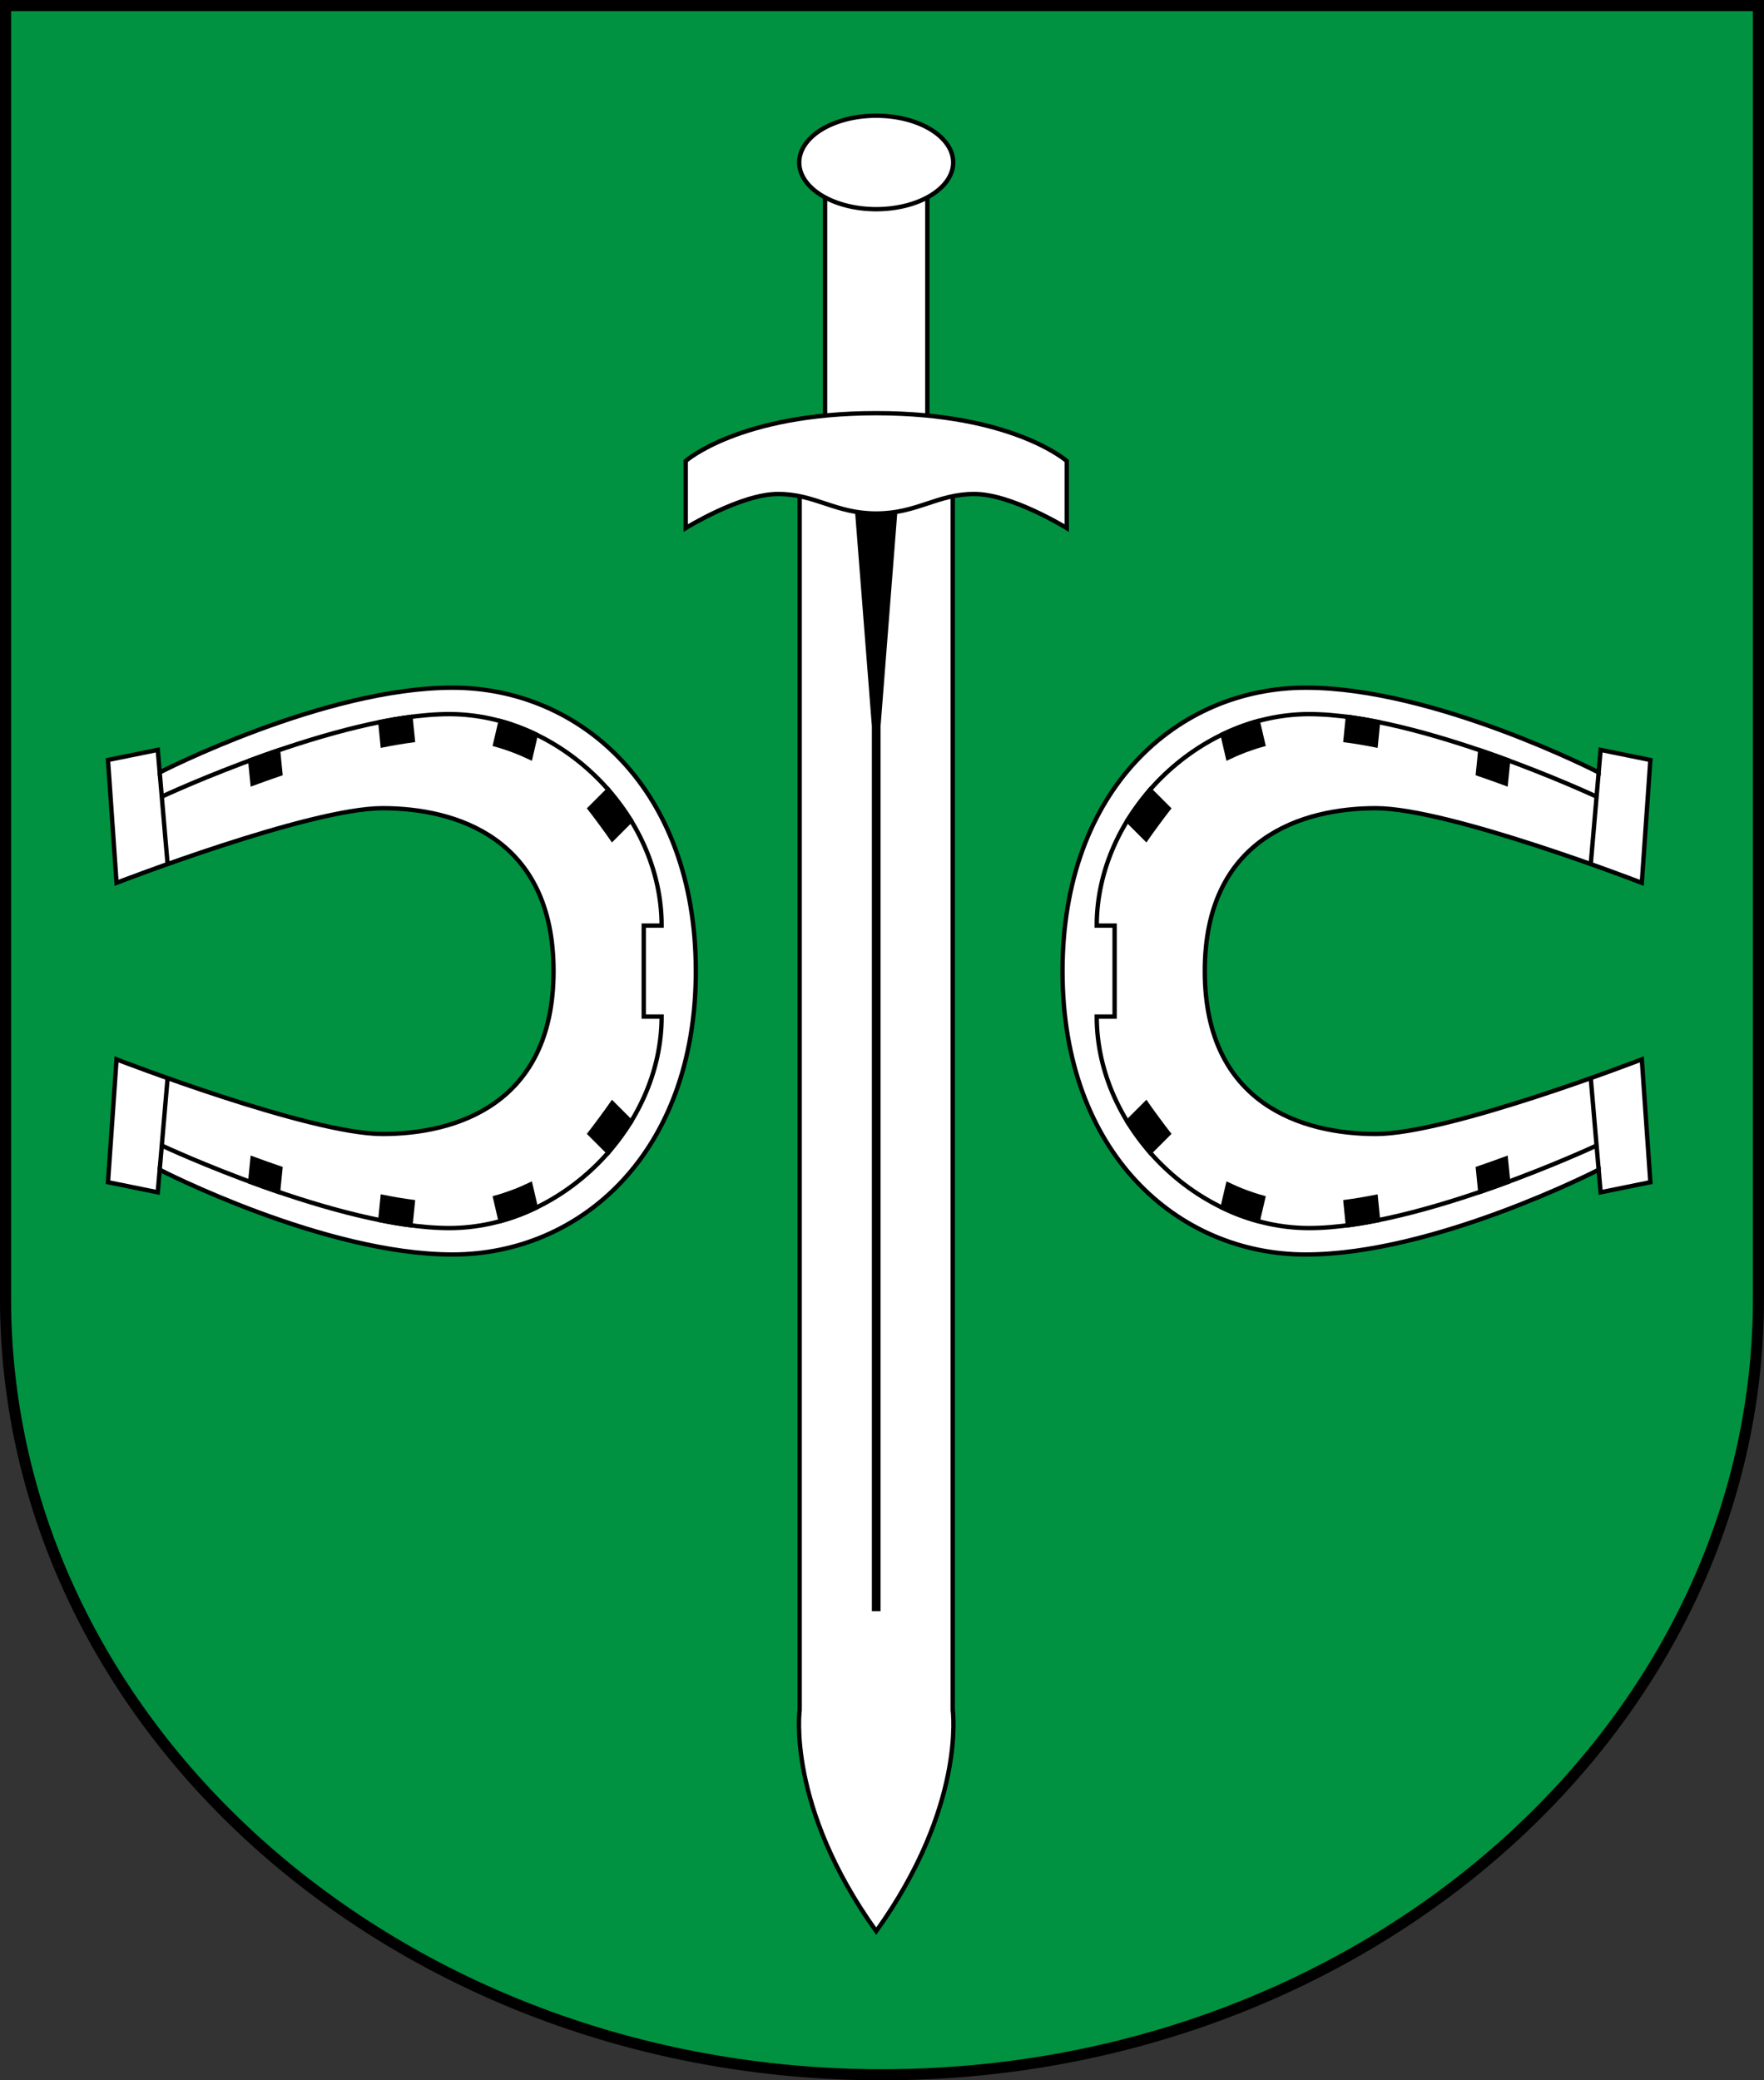
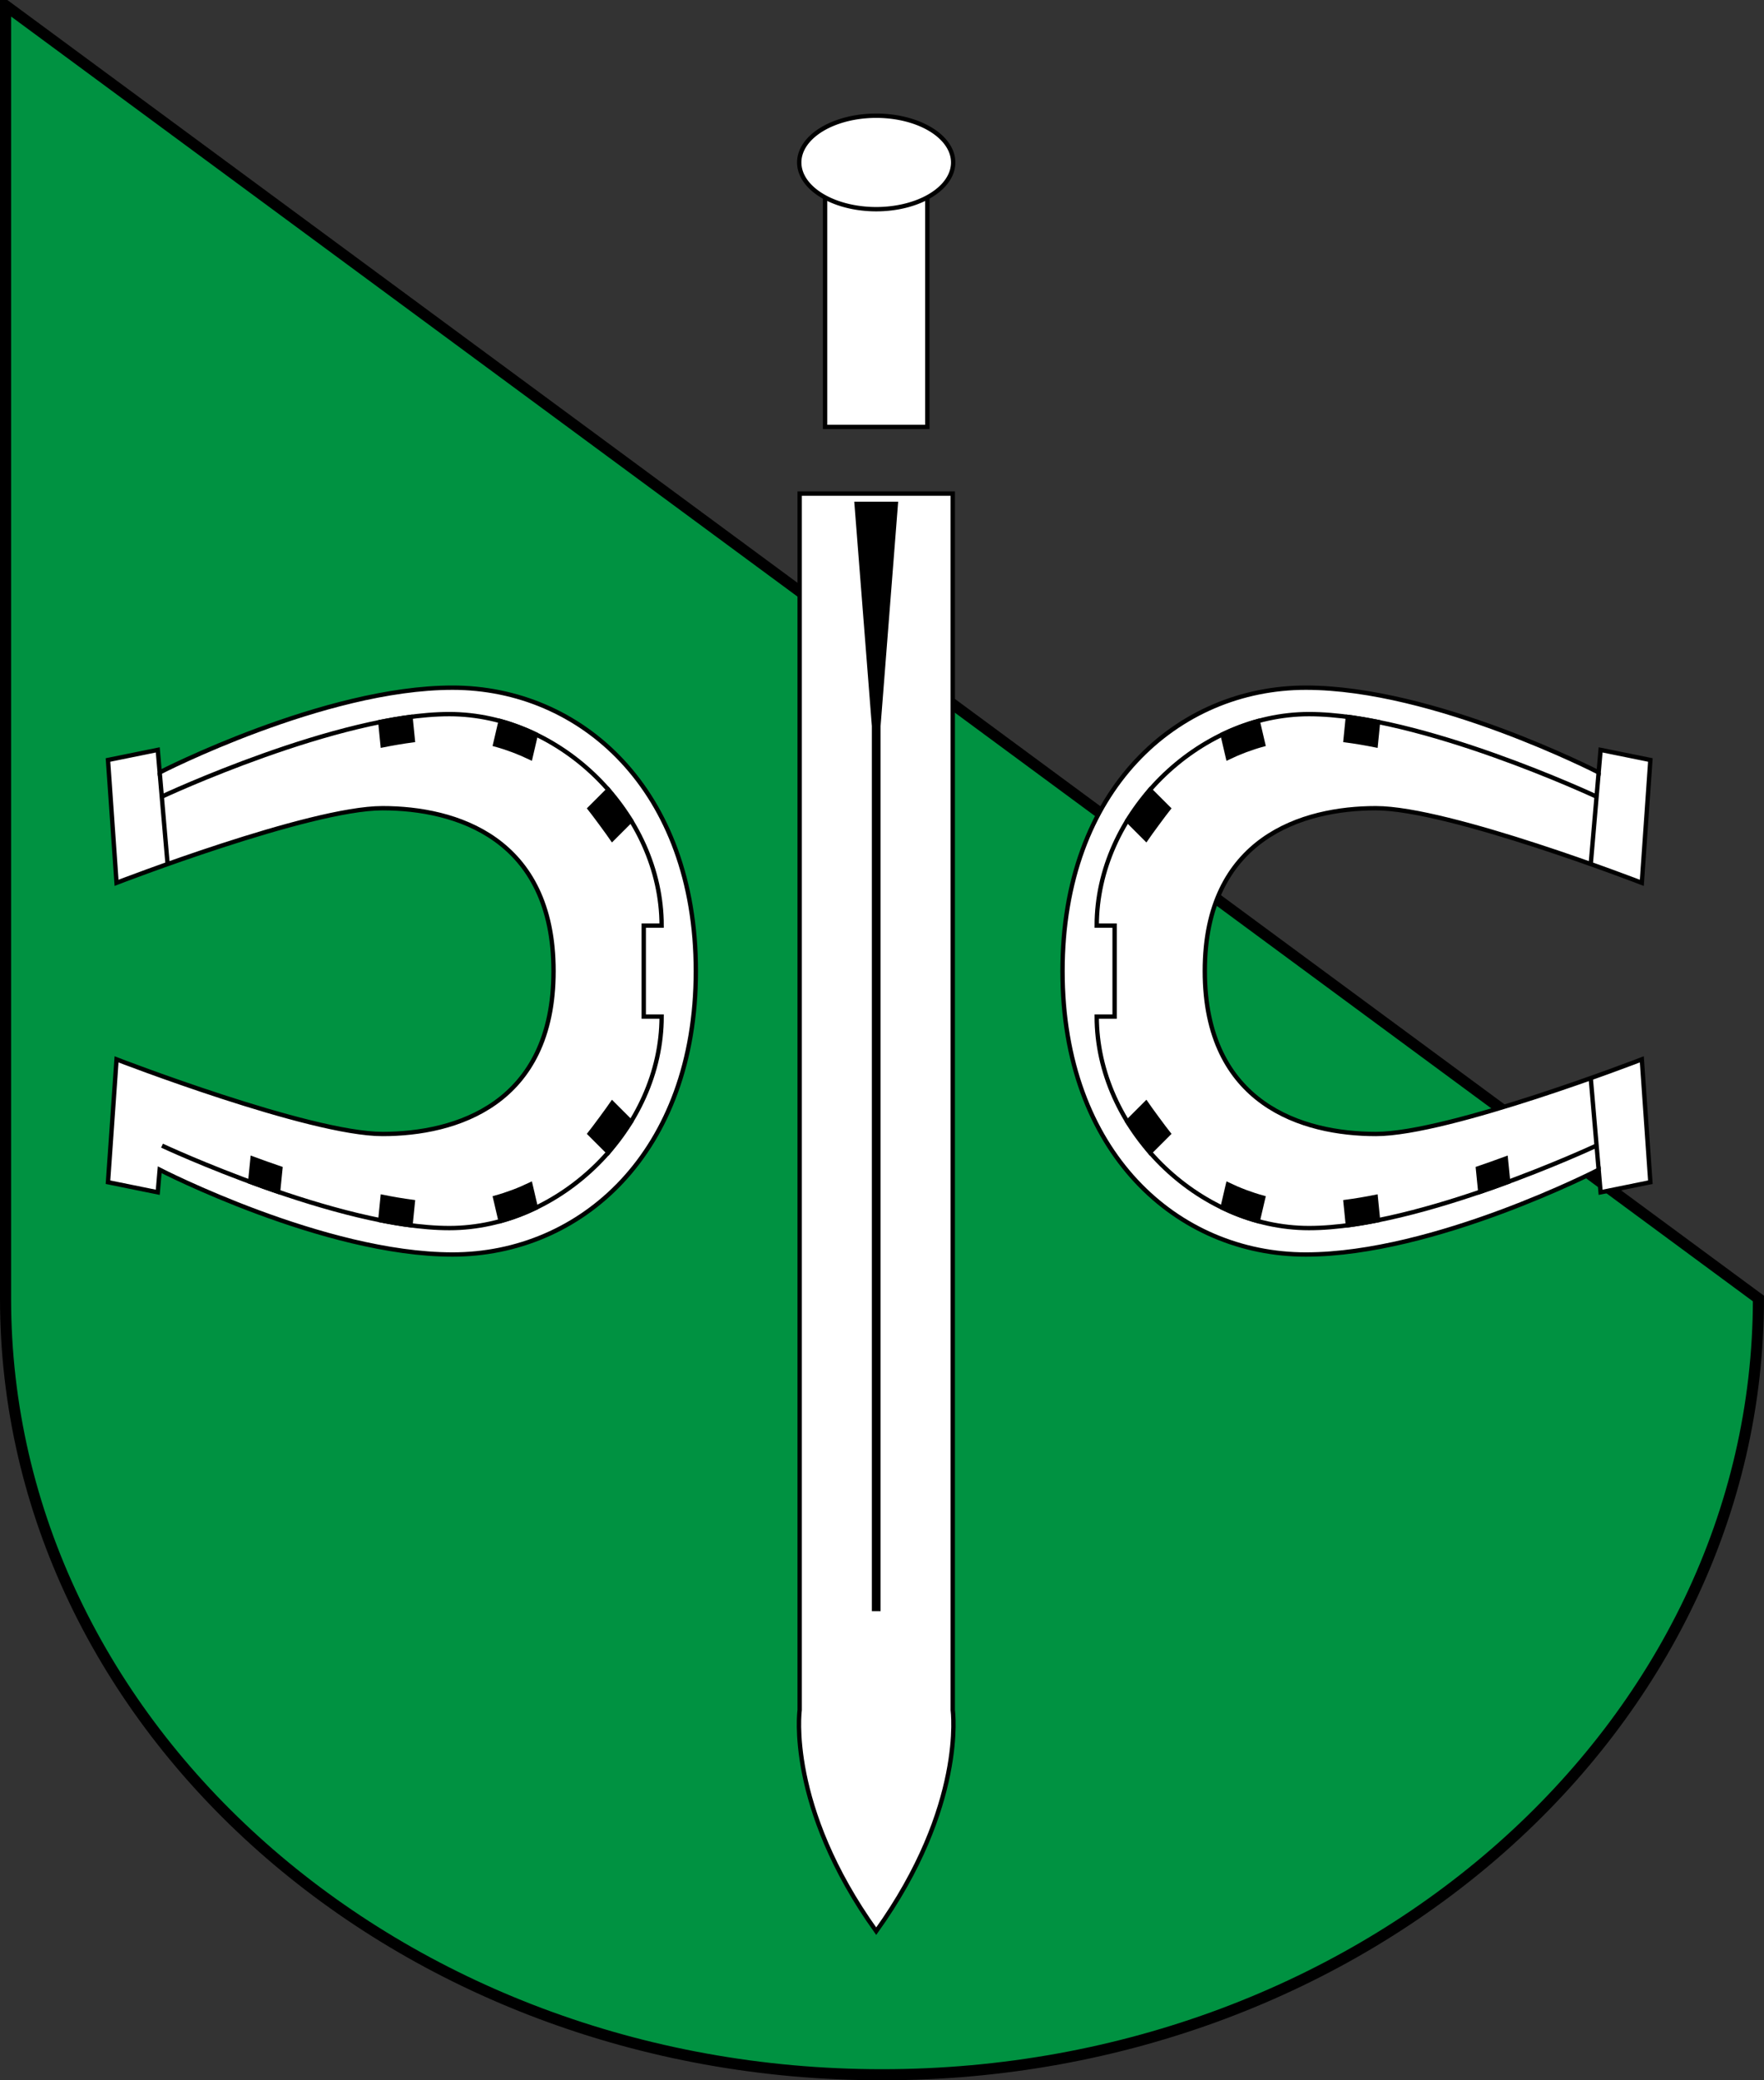
<svg xmlns="http://www.w3.org/2000/svg" version="1.0" width="810.195" height="955.517" id="svg2">
  <rect width="100%" height="100%" fill="#333333" stroke="none" />
  <defs id="defs4" />
  <g transform="translate(7.098,-4.712)" id="layer1">
-     <path d="M -4.548,7.259 L -4.551,601.153 C -4.551,797.957 175.791,957.682 397.997,957.682 C 620.203,957.682 800.545,797.957 800.545,601.153 L 800.551,7.259 L -4.548,7.259 z " style="fill:#009241;fill-opacity:1;stroke:#000000;stroke-width:5.094;stroke-miterlimit:4;stroke-dasharray:none;stroke-opacity:1" id="CoA_Nr._11" />
+     <path d="M -4.548,7.259 L -4.551,601.153 C -4.551,797.957 175.791,957.682 397.997,957.682 C 620.203,957.682 800.545,797.957 800.545,601.153 L -4.548,7.259 z " style="fill:#009241;fill-opacity:1;stroke:#000000;stroke-width:5.094;stroke-miterlimit:4;stroke-dasharray:none;stroke-opacity:1" id="CoA_Nr._11" />
    <g id="g4264">
      <path d="M 312.5,450.755 C 312.5,534.326 259.643,580.934 200.714,580.934 C 141.786,580.934 66.25,542.005 66.25,542.005 L 65.357,552.362 L 42.5,547.719 L 46.429,491.291 C 46.429,491.291 135,525.576 168.571,525.576 C 202.143,525.576 247.143,512.005 247.143,450.755 C 247.143,389.505 202.143,375.934 168.571,375.934 C 135,375.934 46.429,410.219 46.429,410.219 L 42.5,353.791 L 65.357,349.148 L 66.25,359.505 C 66.25,359.505 141.786,320.576 200.714,320.576 C 259.643,320.576 312.5,367.184 312.5,450.755 z " style="color:#000000;fill:#ffffff;fill-opacity:1;fill-rule:evenodd;stroke:#000000;stroke-width:2;stroke-linecap:butt;stroke-linejoin:miter;marker:none;marker-start:none;marker-mid:none;marker-end:none;stroke-miterlimit:4;stroke-dasharray:none;stroke-dashoffset:0;stroke-opacity:1;visibility:visible;display:inline;overflow:visible;enable-background:accumulate" id="path2221" />
      <path d="M 69.866,401.45 L 66.25,359.505" style="color:#000000;fill:none;fill-opacity:1;fill-rule:evenodd;stroke:#000000;stroke-width:2;stroke-linecap:butt;stroke-linejoin:miter;marker:none;marker-start:none;marker-mid:none;marker-end:none;stroke-miterlimit:4;stroke-dasharray:none;stroke-dashoffset:0;stroke-opacity:1;visibility:visible;display:inline;overflow:visible;enable-background:accumulate" id="path2223" />
      <path d="M 282.683,381.536 C 282.683,381.536 274.112,390.107 274.112,390.107 C 272.488,387.697 265.595,378.339 263.772,376.071 C 263.772,376.071 272.344,367.499 272.344,367.499 C 274.166,369.768 281.059,379.126 282.683,381.536 z " style="color:#000000;fill:#000000;fill-opacity:1;fill-rule:evenodd;stroke:#000000;stroke-width:2;stroke-linecap:butt;stroke-linejoin:miter;marker:none;marker-start:none;marker-mid:none;marker-end:none;stroke-miterlimit:4;stroke-dasharray:none;stroke-dashoffset:0;stroke-opacity:1;visibility:visible;display:inline;overflow:visible;enable-background:accumulate" id="path2245" />
      <path d="M 239.007,342.021 C 239.007,342.021 236.507,352.736 236.507,352.736 C 231.302,350.233 225.888,348.186 220.326,346.657 C 220.326,346.657 222.826,335.943 222.826,335.943 C 228.388,337.472 233.802,339.518 239.007,342.021 z " style="color:#000000;fill:#000000;fill-opacity:1;fill-rule:evenodd;stroke:#000000;stroke-width:2;stroke-linecap:butt;stroke-linejoin:miter;marker:none;marker-start:none;marker-mid:none;marker-end:none;stroke-miterlimit:4;stroke-dasharray:none;stroke-dashoffset:0;stroke-opacity:1;visibility:visible;display:inline;overflow:visible;enable-background:accumulate" id="path2243" />
      <path d="M 181.433,334.001 C 181.433,334.001 182.505,344.715 182.505,344.715 C 177.981,345.313 173.344,346.1 168.65,347.039 C 168.65,347.039 167.579,336.325 167.579,336.325 C 172.272,335.386 176.91,334.598 181.433,334.001 z " style="color:#000000;fill:#000000;fill-opacity:1;fill-rule:evenodd;stroke:#000000;stroke-width:2;stroke-linecap:butt;stroke-linejoin:miter;marker:none;marker-start:none;marker-mid:none;marker-end:none;stroke-miterlimit:4;stroke-dasharray:none;stroke-dashoffset:0;stroke-opacity:1;visibility:visible;display:inline;overflow:visible;enable-background:accumulate" id="path2241" />
-       <path d="M 107.823,353.941 C 107.823,353.941 108.894,364.656 108.894,364.656 C 112.984,363.147 117.268,361.618 121.688,360.108 C 121.688,360.108 120.617,349.394 120.617,349.394 C 116.197,350.903 111.913,352.432 107.823,353.941 z " style="color:#000000;fill:#000000;fill-opacity:1;fill-rule:evenodd;stroke:#000000;stroke-width:2;stroke-linecap:butt;stroke-linejoin:miter;marker:none;marker-start:none;marker-mid:none;marker-end:none;stroke-miterlimit:4;stroke-dasharray:none;stroke-dashoffset:0;stroke-opacity:1;visibility:visible;display:inline;overflow:visible;enable-background:accumulate" id="path2227" />
-       <path d="M 69.866,500.06 L 66.25,542.005" style="color:#000000;fill:none;fill-opacity:1;fill-rule:evenodd;stroke:#000000;stroke-width:2;stroke-linecap:butt;stroke-linejoin:miter;marker:none;marker-start:none;marker-mid:none;marker-end:none;stroke-miterlimit:4;stroke-dasharray:none;stroke-dashoffset:0;stroke-opacity:1;visibility:visible;display:inline;overflow:visible;enable-background:accumulate" id="path2276" />
      <path d="M 67.321,530.934 C 67.321,530.934 148.214,568.791 199.286,568.791 C 250.357,568.791 296.786,523.076 296.786,471.648 L 288.571,471.648 L 288.571,429.862 L 296.786,429.862 C 296.786,378.434 250.357,332.719 199.286,332.719 C 148.214,332.719 67.321,370.576 67.321,370.576" style="color:#000000;fill:none;fill-opacity:1;fill-rule:evenodd;stroke:#000000;stroke-width:2;stroke-linecap:butt;stroke-linejoin:miter;marker:none;marker-start:none;marker-mid:none;marker-end:none;stroke-miterlimit:4;stroke-dasharray:none;stroke-dashoffset:0;stroke-opacity:1;visibility:visible;display:inline;overflow:visible;enable-background:accumulate" id="path2225" />
      <path d="M 282.683,519.974 C 282.683,519.974 274.112,511.403 274.112,511.403 C 272.488,513.813 265.595,523.171 263.772,525.439 C 263.772,525.439 272.344,534.011 272.344,534.011 C 274.166,531.742 281.059,522.384 282.683,519.974 z " style="color:#000000;fill:#000000;fill-opacity:1;fill-rule:evenodd;stroke:#000000;stroke-width:2;stroke-linecap:butt;stroke-linejoin:miter;marker:none;marker-start:none;marker-mid:none;marker-end:none;stroke-miterlimit:4;stroke-dasharray:none;stroke-dashoffset:0;stroke-opacity:1;visibility:visible;display:inline;overflow:visible;enable-background:accumulate" id="path2280" />
      <path d="M 239.007,559.489 C 239.007,559.489 236.507,548.774 236.507,548.774 C 231.302,551.277 225.888,553.324 220.326,554.853 C 220.326,554.853 222.826,565.568 222.826,565.568 C 228.388,564.038 233.802,561.992 239.007,559.489 z " style="color:#000000;fill:#000000;fill-opacity:1;fill-rule:evenodd;stroke:#000000;stroke-width:2;stroke-linecap:butt;stroke-linejoin:miter;marker:none;marker-start:none;marker-mid:none;marker-end:none;stroke-miterlimit:4;stroke-dasharray:none;stroke-dashoffset:0;stroke-opacity:1;visibility:visible;display:inline;overflow:visible;enable-background:accumulate" id="path2282" />
      <path d="M 181.433,567.509 C 181.433,567.509 182.505,556.795 182.505,556.795 C 177.981,556.197 173.344,555.41 168.65,554.471 C 168.65,554.471 167.579,565.185 167.579,565.185 C 172.272,566.124 176.91,566.912 181.433,567.509 z " style="color:#000000;fill:#000000;fill-opacity:1;fill-rule:evenodd;stroke:#000000;stroke-width:2;stroke-linecap:butt;stroke-linejoin:miter;marker:none;marker-start:none;marker-mid:none;marker-end:none;stroke-miterlimit:4;stroke-dasharray:none;stroke-dashoffset:0;stroke-opacity:1;visibility:visible;display:inline;overflow:visible;enable-background:accumulate" id="path2284" />
      <path d="M 107.823,547.569 C 107.823,547.569 108.894,536.854 108.894,536.854 C 112.984,538.364 117.268,539.893 121.688,541.402 C 121.688,541.402 120.617,552.116 120.617,552.116 C 116.197,550.607 111.913,549.078 107.823,547.569 z " style="color:#000000;fill:#000000;fill-opacity:1;fill-rule:evenodd;stroke:#000000;stroke-width:2;stroke-linecap:butt;stroke-linejoin:miter;marker:none;marker-start:none;marker-mid:none;marker-end:none;stroke-miterlimit:4;stroke-dasharray:none;stroke-dashoffset:0;stroke-opacity:1;visibility:visible;display:inline;overflow:visible;enable-background:accumulate" id="path2286" />
    </g>
    <g transform="matrix(-1,0,0,1,793.406,0)" id="g4278">
      <path d="M 312.5,450.755 C 312.5,534.326 259.643,580.934 200.714,580.934 C 141.786,580.934 66.25,542.005 66.25,542.005 L 65.357,552.362 L 42.5,547.719 L 46.429,491.291 C 46.429,491.291 135,525.576 168.571,525.576 C 202.143,525.576 247.143,512.005 247.143,450.755 C 247.143,389.505 202.143,375.934 168.571,375.934 C 135,375.934 46.429,410.219 46.429,410.219 L 42.5,353.791 L 65.357,349.148 L 66.25,359.505 C 66.25,359.505 141.786,320.576 200.714,320.576 C 259.643,320.576 312.5,367.184 312.5,450.755 z " style="color:#000000;fill:#ffffff;fill-opacity:1;fill-rule:evenodd;stroke:#000000;stroke-width:2;stroke-linecap:butt;stroke-linejoin:miter;marker:none;marker-start:none;marker-mid:none;marker-end:none;stroke-miterlimit:4;stroke-dasharray:none;stroke-dashoffset:0;stroke-opacity:1;visibility:visible;display:inline;overflow:visible;enable-background:accumulate" id="path4280" />
      <path d="M 69.866,401.45 L 66.25,359.505" style="color:#000000;fill:none;fill-opacity:1;fill-rule:evenodd;stroke:#000000;stroke-width:2;stroke-linecap:butt;stroke-linejoin:miter;marker:none;marker-start:none;marker-mid:none;marker-end:none;stroke-miterlimit:4;stroke-dasharray:none;stroke-dashoffset:0;stroke-opacity:1;visibility:visible;display:inline;overflow:visible;enable-background:accumulate" id="path4282" />
      <path d="M 282.683,381.536 C 282.683,381.536 274.112,390.107 274.112,390.107 C 272.488,387.697 265.595,378.339 263.772,376.071 C 263.772,376.071 272.344,367.499 272.344,367.499 C 274.166,369.768 281.059,379.126 282.683,381.536 z " style="color:#000000;fill:#000000;fill-opacity:1;fill-rule:evenodd;stroke:#000000;stroke-width:2;stroke-linecap:butt;stroke-linejoin:miter;marker:none;marker-start:none;marker-mid:none;marker-end:none;stroke-miterlimit:4;stroke-dasharray:none;stroke-dashoffset:0;stroke-opacity:1;visibility:visible;display:inline;overflow:visible;enable-background:accumulate" id="path4284" />
      <path d="M 239.007,342.021 C 239.007,342.021 236.507,352.736 236.507,352.736 C 231.302,350.233 225.888,348.186 220.326,346.657 C 220.326,346.657 222.826,335.943 222.826,335.943 C 228.388,337.472 233.802,339.518 239.007,342.021 z " style="color:#000000;fill:#000000;fill-opacity:1;fill-rule:evenodd;stroke:#000000;stroke-width:2;stroke-linecap:butt;stroke-linejoin:miter;marker:none;marker-start:none;marker-mid:none;marker-end:none;stroke-miterlimit:4;stroke-dasharray:none;stroke-dashoffset:0;stroke-opacity:1;visibility:visible;display:inline;overflow:visible;enable-background:accumulate" id="path4286" />
      <path d="M 181.433,334.001 C 181.433,334.001 182.505,344.715 182.505,344.715 C 177.981,345.313 173.344,346.1 168.65,347.039 C 168.65,347.039 167.579,336.325 167.579,336.325 C 172.272,335.386 176.91,334.598 181.433,334.001 z " style="color:#000000;fill:#000000;fill-opacity:1;fill-rule:evenodd;stroke:#000000;stroke-width:2;stroke-linecap:butt;stroke-linejoin:miter;marker:none;marker-start:none;marker-mid:none;marker-end:none;stroke-miterlimit:4;stroke-dasharray:none;stroke-dashoffset:0;stroke-opacity:1;visibility:visible;display:inline;overflow:visible;enable-background:accumulate" id="path4288" />
-       <path d="M 107.823,353.941 C 107.823,353.941 108.894,364.656 108.894,364.656 C 112.984,363.147 117.268,361.618 121.688,360.108 C 121.688,360.108 120.617,349.394 120.617,349.394 C 116.197,350.903 111.913,352.432 107.823,353.941 z " style="color:#000000;fill:#000000;fill-opacity:1;fill-rule:evenodd;stroke:#000000;stroke-width:2;stroke-linecap:butt;stroke-linejoin:miter;marker:none;marker-start:none;marker-mid:none;marker-end:none;stroke-miterlimit:4;stroke-dasharray:none;stroke-dashoffset:0;stroke-opacity:1;visibility:visible;display:inline;overflow:visible;enable-background:accumulate" id="path4290" />
      <path d="M 69.866,500.06 L 66.25,542.005" style="color:#000000;fill:none;fill-opacity:1;fill-rule:evenodd;stroke:#000000;stroke-width:2;stroke-linecap:butt;stroke-linejoin:miter;marker:none;marker-start:none;marker-mid:none;marker-end:none;stroke-miterlimit:4;stroke-dasharray:none;stroke-dashoffset:0;stroke-opacity:1;visibility:visible;display:inline;overflow:visible;enable-background:accumulate" id="path4292" />
      <path d="M 67.321,530.934 C 67.321,530.934 148.214,568.791 199.286,568.791 C 250.357,568.791 296.786,523.076 296.786,471.648 L 288.571,471.648 L 288.571,429.862 L 296.786,429.862 C 296.786,378.434 250.357,332.719 199.286,332.719 C 148.214,332.719 67.321,370.576 67.321,370.576" style="color:#000000;fill:none;fill-opacity:1;fill-rule:evenodd;stroke:#000000;stroke-width:2;stroke-linecap:butt;stroke-linejoin:miter;marker:none;marker-start:none;marker-mid:none;marker-end:none;stroke-miterlimit:4;stroke-dasharray:none;stroke-dashoffset:0;stroke-opacity:1;visibility:visible;display:inline;overflow:visible;enable-background:accumulate" id="path4294" />
      <path d="M 282.683,519.974 C 282.683,519.974 274.112,511.403 274.112,511.403 C 272.488,513.813 265.595,523.171 263.772,525.439 C 263.772,525.439 272.344,534.011 272.344,534.011 C 274.166,531.742 281.059,522.384 282.683,519.974 z " style="color:#000000;fill:#000000;fill-opacity:1;fill-rule:evenodd;stroke:#000000;stroke-width:2;stroke-linecap:butt;stroke-linejoin:miter;marker:none;marker-start:none;marker-mid:none;marker-end:none;stroke-miterlimit:4;stroke-dasharray:none;stroke-dashoffset:0;stroke-opacity:1;visibility:visible;display:inline;overflow:visible;enable-background:accumulate" id="path4296" />
      <path d="M 239.007,559.489 C 239.007,559.489 236.507,548.774 236.507,548.774 C 231.302,551.277 225.888,553.324 220.326,554.853 C 220.326,554.853 222.826,565.568 222.826,565.568 C 228.388,564.038 233.802,561.992 239.007,559.489 z " style="color:#000000;fill:#000000;fill-opacity:1;fill-rule:evenodd;stroke:#000000;stroke-width:2;stroke-linecap:butt;stroke-linejoin:miter;marker:none;marker-start:none;marker-mid:none;marker-end:none;stroke-miterlimit:4;stroke-dasharray:none;stroke-dashoffset:0;stroke-opacity:1;visibility:visible;display:inline;overflow:visible;enable-background:accumulate" id="path4298" />
      <path d="M 181.433,567.509 C 181.433,567.509 182.505,556.795 182.505,556.795 C 177.981,556.197 173.344,555.41 168.65,554.471 C 168.65,554.471 167.579,565.185 167.579,565.185 C 172.272,566.124 176.91,566.912 181.433,567.509 z " style="color:#000000;fill:#000000;fill-opacity:1;fill-rule:evenodd;stroke:#000000;stroke-width:2;stroke-linecap:butt;stroke-linejoin:miter;marker:none;marker-start:none;marker-mid:none;marker-end:none;stroke-miterlimit:4;stroke-dasharray:none;stroke-dashoffset:0;stroke-opacity:1;visibility:visible;display:inline;overflow:visible;enable-background:accumulate" id="path4300" />
      <path d="M 107.823,547.569 C 107.823,547.569 108.894,536.854 108.894,536.854 C 112.984,538.364 117.268,539.893 121.688,541.402 C 121.688,541.402 120.617,552.116 120.617,552.116 C 116.197,550.607 111.913,549.078 107.823,547.569 z " style="color:#000000;fill:#000000;fill-opacity:1;fill-rule:evenodd;stroke:#000000;stroke-width:2;stroke-linecap:butt;stroke-linejoin:miter;marker:none;marker-start:none;marker-mid:none;marker-end:none;stroke-miterlimit:4;stroke-dasharray:none;stroke-dashoffset:0;stroke-opacity:1;visibility:visible;display:inline;overflow:visible;enable-background:accumulate" id="path4302" />
    </g>
    <rect width="46.972" height="109.096" x="371.855" y="91.707" style="opacity:1;fill:#ffffff;fill-opacity:1;stroke:#000000;stroke-width:2;stroke-linecap:round;stroke-linejoin:miter;stroke-miterlimit:4;stroke-dasharray:none;stroke-dashoffset:0;stroke-opacity:1" id="rect4306" />
    <path d="M 360.183,231.424 L 430.499,231.424 L 430.499,790.228 C 430.499,790.228 436.623,834.169 395.341,891.748 C 354.058,834.169 360.183,790.228 360.183,790.228 L 360.183,231.424 z " style="color:#000000;fill:#ffffff;fill-opacity:1;fill-rule:evenodd;stroke:#000000;stroke-width:2;stroke-linecap:butt;stroke-linejoin:miter;marker:none;marker-start:none;marker-mid:none;marker-end:none;stroke-miterlimit:4;stroke-dasharray:none;stroke-dashoffset:0;stroke-opacity:1;visibility:visible;display:inline;overflow:visible;enable-background:accumulate" id="path4317" />
    <path d="M 386.341,236.156 C 386.341,236.156 394.341,338.184 394.341,338.184 C 394.341,465.083 394.341,743.75 394.341,743.75 L 396.341,743.75 C 396.341,743.75 396.341,465.146 396.341,338.247 C 396.341,338.247 404.341,236.156 404.341,236.156 L 386.341,236.156 z " style="opacity:1;color:#000000;fill:#000000;fill-opacity:1;fill-rule:evenodd;stroke:#000000;stroke-width:2;stroke-linecap:butt;stroke-linejoin:miter;marker:none;stroke-miterlimit:4;stroke-dasharray:none;stroke-dashoffset:0;stroke-opacity:1;visibility:visible;display:inline;overflow:visible;enable-background:accumulate" id="path4324" />
-     <path d="M 395.341,240.578 C 414.155,240.578 423.246,231.613 440.419,231.613 C 457.591,231.613 482.845,247.271 482.845,247.271 L 482.845,216.461 C 482.845,216.461 458.096,194.49 395.341,194.49 C 332.585,194.49 307.836,216.461 307.836,216.461 L 307.836,247.271 C 307.836,247.271 333.09,231.613 350.263,231.613 C 367.435,231.613 376.527,240.578 395.341,240.578 z " style="color:#000000;fill:#ffffff;fill-opacity:1;fill-rule:evenodd;stroke:#000000;stroke-width:2;stroke-linecap:butt;stroke-linejoin:miter;marker:none;marker-start:none;marker-mid:none;marker-end:none;stroke-miterlimit:4;stroke-dasharray:none;stroke-dashoffset:0;stroke-opacity:1;visibility:visible;display:inline;overflow:visible;enable-background:accumulate" id="path4308" />
    <path d="M 430.83 79.333 A 35.355 21.466 0 1 1  360.119,79.333 A 35.355 21.466 0 1 1  430.83 79.333 z" transform="translate(-0.134,0)" style="opacity:1;fill:#ffffff;fill-opacity:1;stroke:#000000;stroke-width:2;stroke-linecap:round;stroke-linejoin:miter;stroke-miterlimit:4;stroke-dasharray:none;stroke-dashoffset:0;stroke-opacity:1" id="path4304" />
  </g>
</svg>